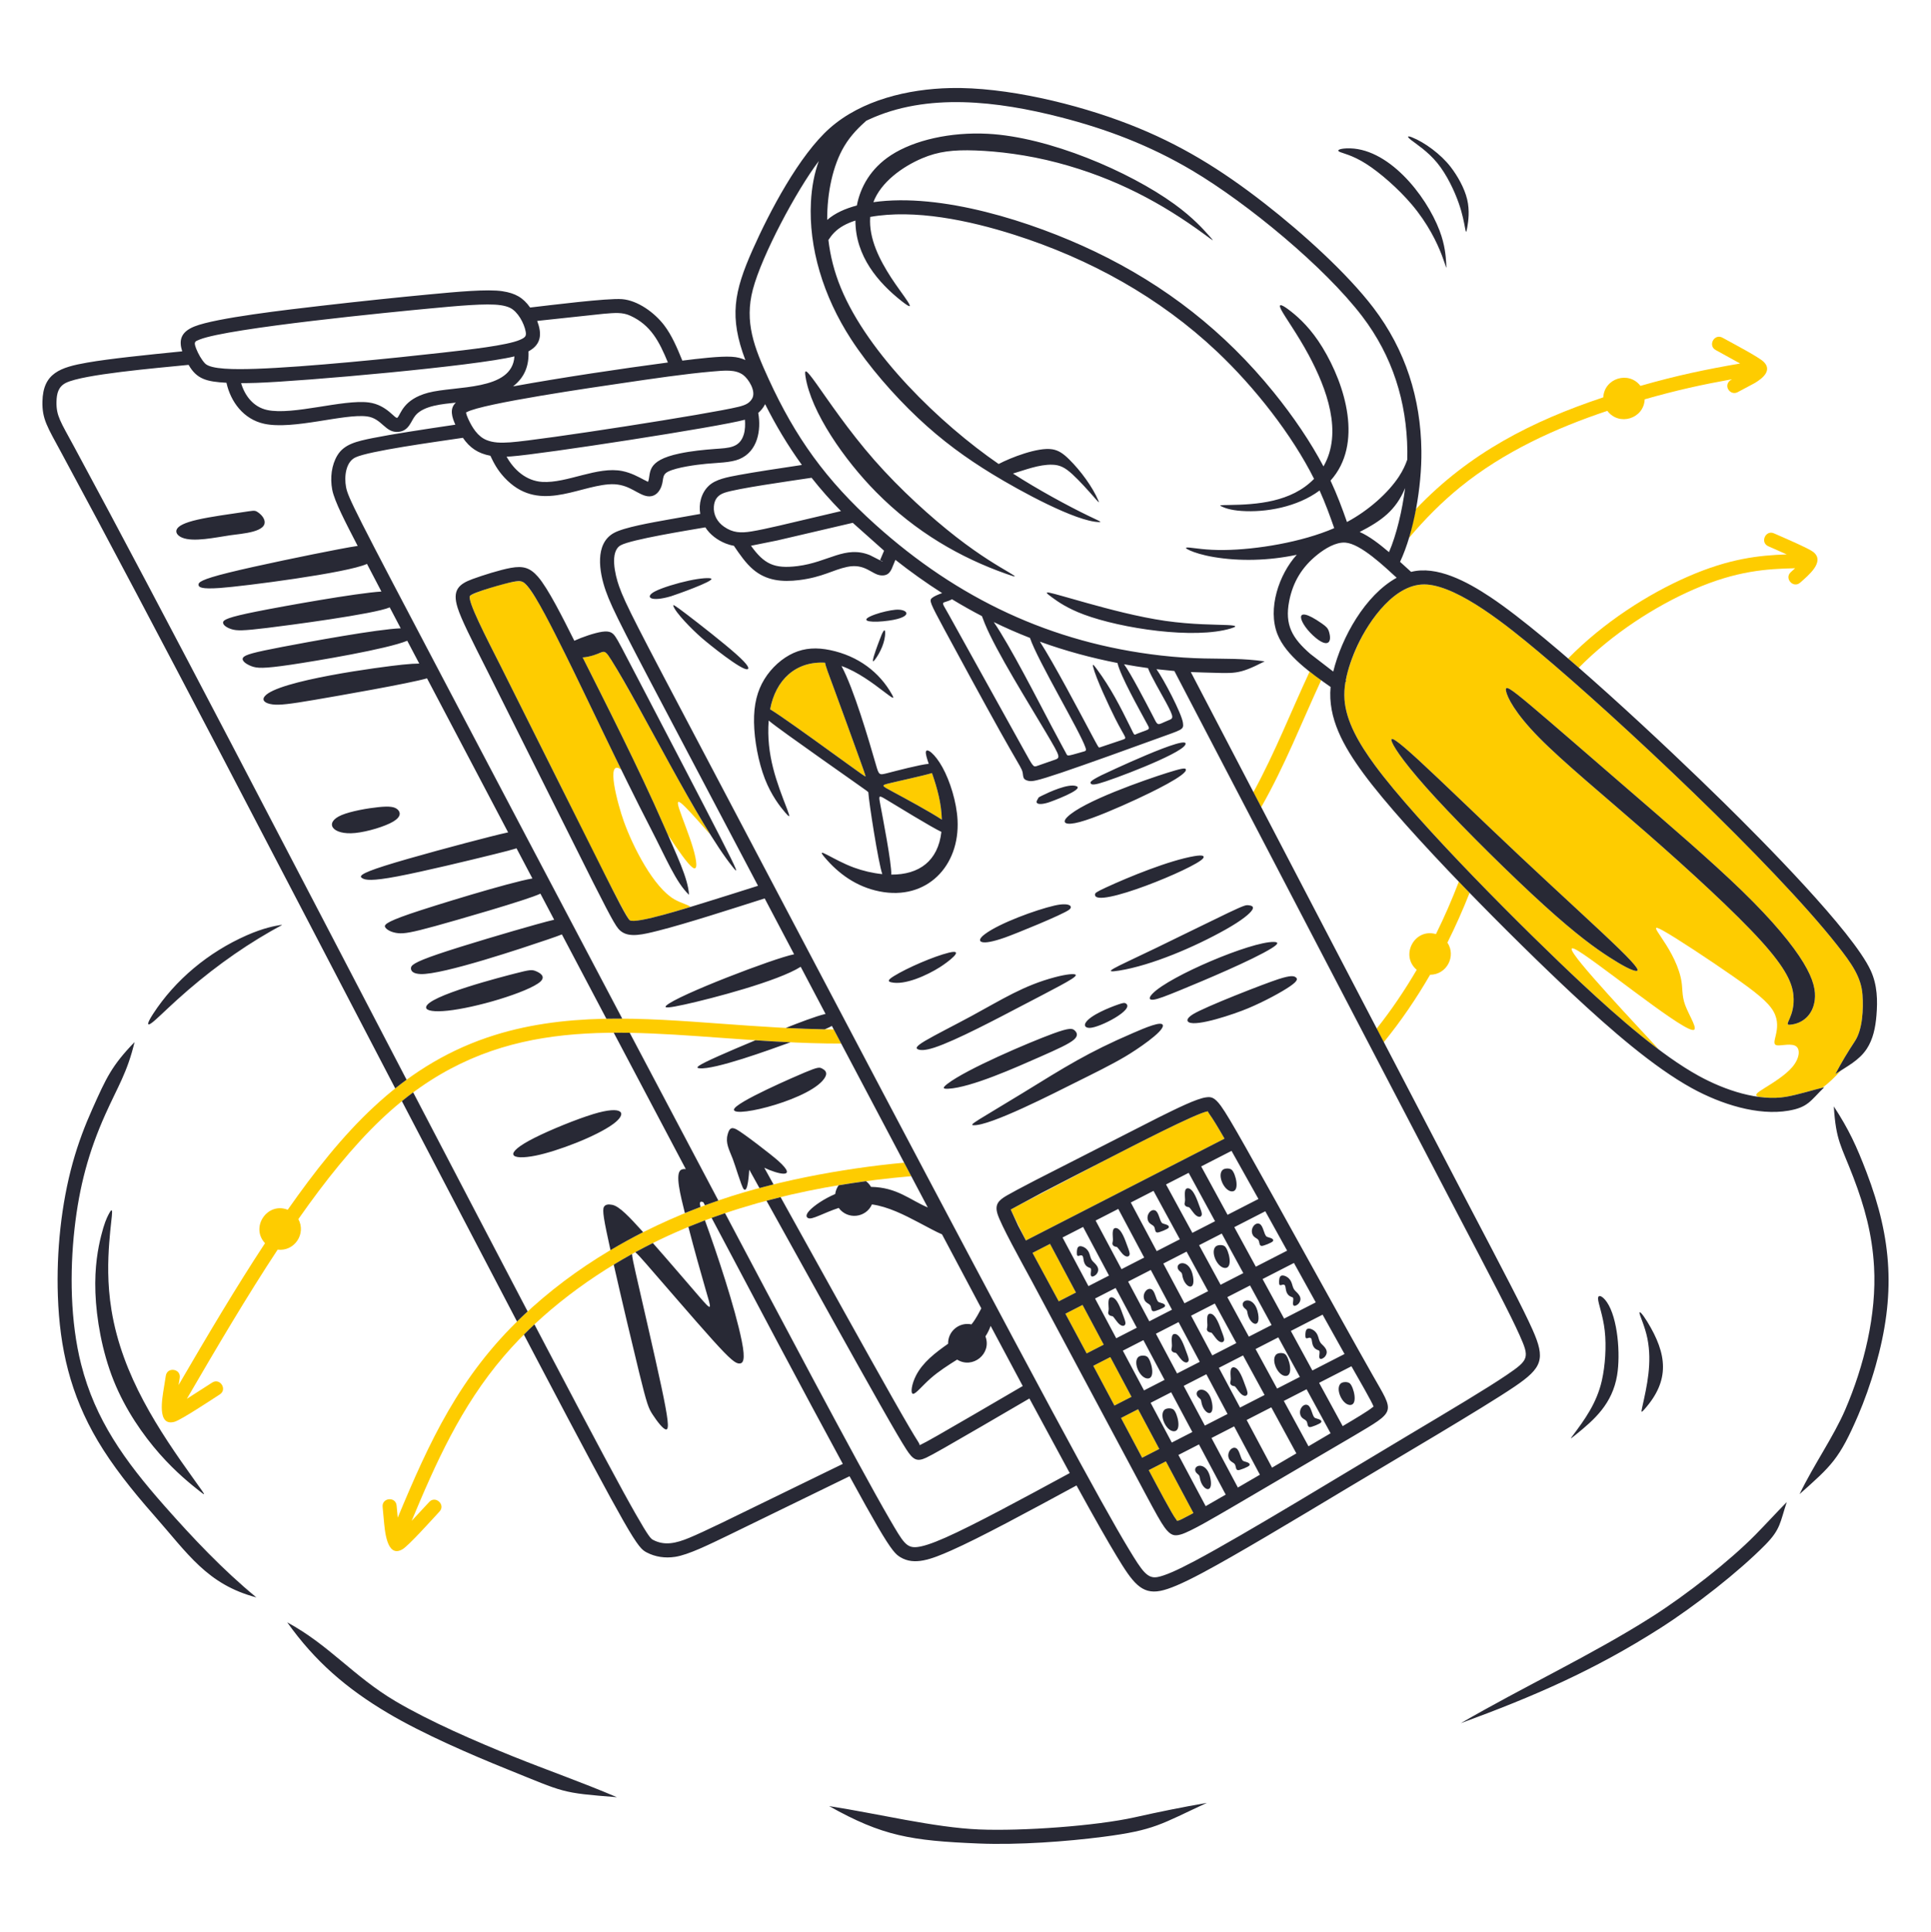
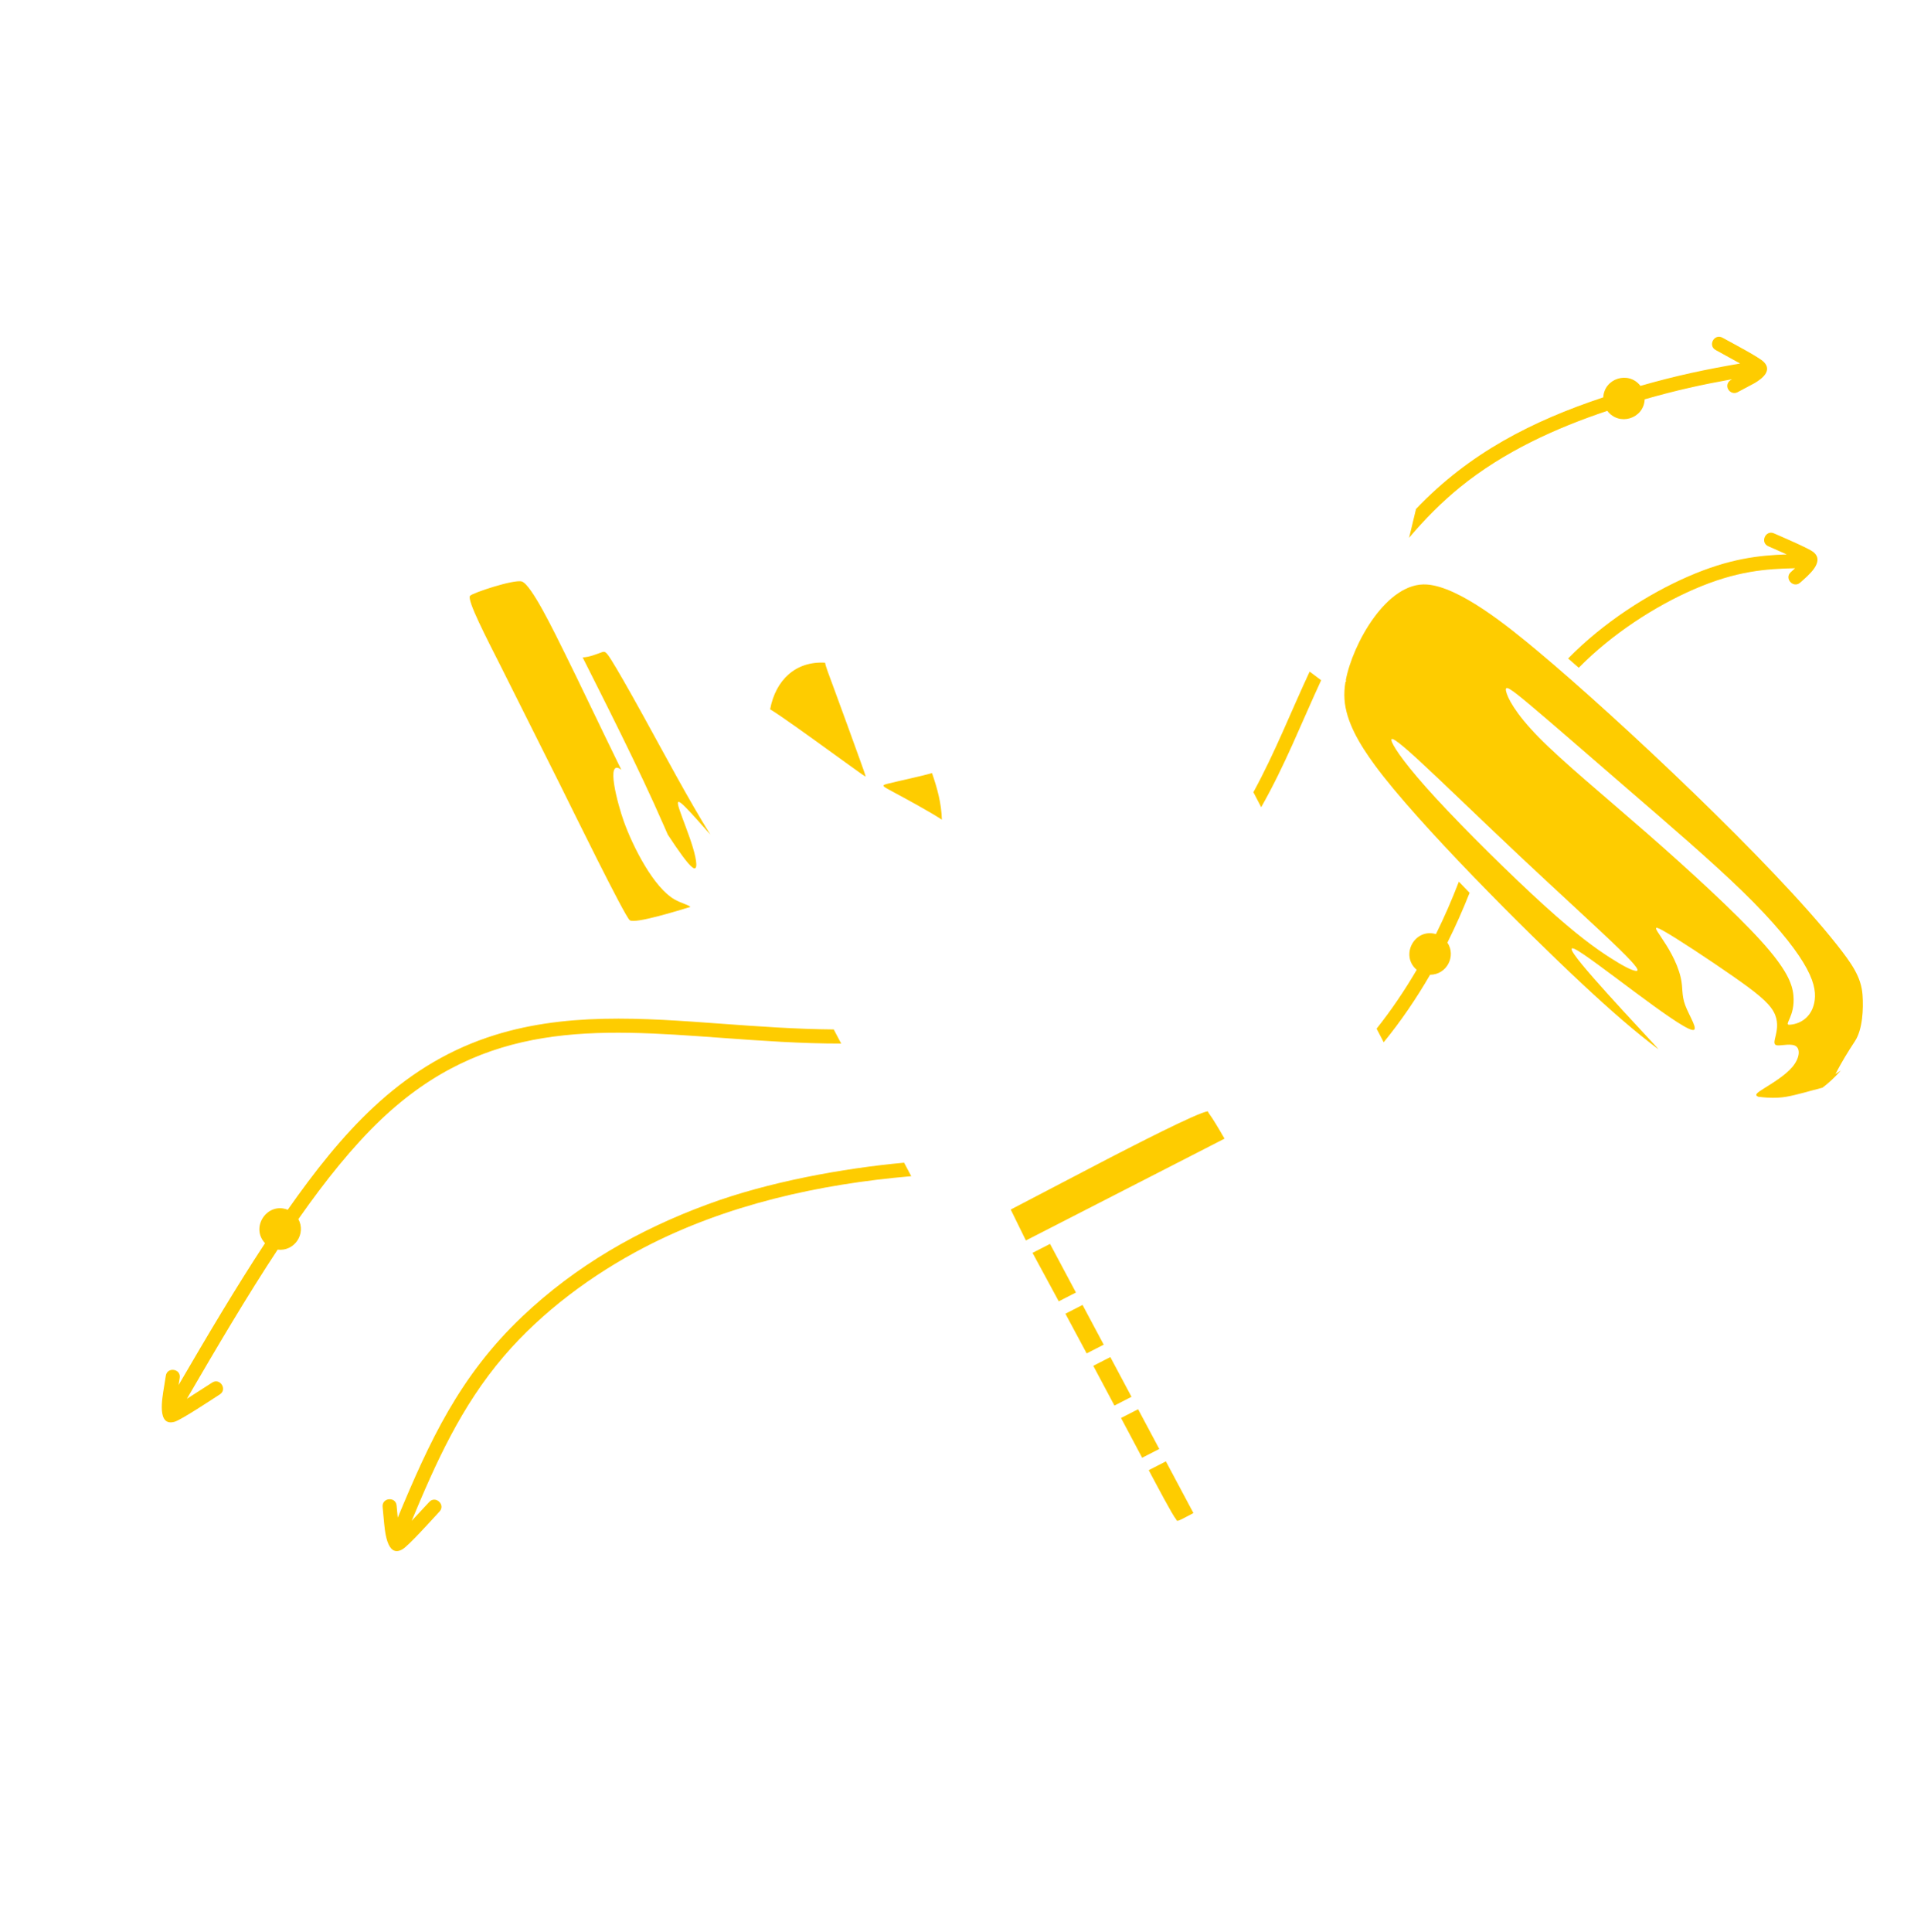
<svg xmlns="http://www.w3.org/2000/svg" xml:space="preserve" width="289.627mm" height="289.727mm" version="1.1" style="shape-rendering:geometricPrecision; text-rendering:geometricPrecision; image-rendering:optimizeQuality; fill-rule:evenodd; clip-rule:evenodd" viewBox="0 0 22514159 22521917">
  <defs>
    <style type="text/css">
   
    .fil0 {fill:none}
    .fil1 {fill:#FECC00;fill-rule:nonzero}
    .fil2 {fill:#282935;fill-rule:nonzero}
   
  </style>
  </defs>
  <g id="Слой_x0020_1">
    <g id="_2235135301968">
      <rect class="fil0" width="22514158" height="22521917" />
      <g>
        <path class="fil1" d="M1933392 16037533c17350,-106652 179366,-80215 161969,26352 -4307,26290 -8636,52697 -13440,83091 333638,-572230 668054,-1137449 1007880,-1653787 -173846,-185996 25847,-483737 264789,-390019 621786,-885261 1293742,-1655498 2324251,-2007077 887508,-302785 1822783,-227608 2739783,-160989 434064,31537 866962,62732 1302146,66020l86877 164697c-467622,645 -934506,-32929 -1400589,-66821 -1460235,-106186 -2750402,-202157 -3965041,952727 -327886,311764 -648045,710085 -963532,1160606 93235,170278 -44573,379751 -241499,355769 -356384,540336 -707738,1136928 -1058579,1739342l295525 -189564c90756,-58402 179723,79601 88696,138182 -79336,51056 -448554,296294 -527362,318845 -209480,59934 -142465,-278672 -125596,-390027 5162,-34095 14428,-90600 23725,-147347zm15912131 -7814755c242525,203953 669306,575884 1134642,977804 465337,401921 969238,833832 1333449,1187766 364219,353927 588741,629878 712145,832984 123404,203098 145691,333358 132833,437049 -22061,177912 -145683,277078 -290511,287946 -80502,6040 66020,-93671 41985,-343643 -12850,-133689 -77984,-303376 -377069,-633306 -299077,-329938 -832121,-820127 -1335167,-1259749 -503038,-439630 -976094,-828701 -1256329,-1114074 -280227,-285373 -367640,-467047 -382207,-539892 -14568,-72845 43703,-36846 286228,167115zm-1302604 641010c266522,245098 720719,687293 1179200,1118357 458481,431056 921252,850972 1155203,1078930 233959,227950 239097,263949 191966,257093 -47131,-6856 -146546,-56568 -305941,-159403 -159395,-102836 -378787,-258803 -758429,-603301 -379634,-344506 -919534,-877550 -1260612,-1247762 -341070,-370213 -483332,-577602 -515041,-657295 -31708,-79702 47138,-31716 313653,213382zm-3428787 7749256l202562 381430 199794 -102408 -246840 -463277 -199149 102074 43633 82181zm279465 526141c91416,171926 276674,523949 318076,572067 16767,19488 -14086,44931 168180,-53233 10930,-5885 22473,-12173 34685,-18882l-320983 -602438 -199958 102486zm883846 -3864787c-84739,-146896 -137902,-233345 -174461,-283686 -23865,-32851 -17731,-35595 -20569,-35237 -125635,15873 -913440,425140 -1128797,534933l-1169273 610484 176987 360628 2316112 -1187121zm-2238649 1331537l305529 565156 200471 -102742 -302070 -566936 -203930 104522zm383233 709456l247904 462733 198760 -101872 -246840 -463277 -199825 102416zm325049 607320c85159,159738 167519,314640 246560,463425l198955 -101973 -246840 -463277 -198675 101825zm-968282 -1817575l0 0zm0 0c-288,544 -117,389 342,-101l-342 101zm-2670226 -5751530c194539,132833 560469,398493 753718,538182 193249,139690 213818,153394 224102,158968 10284,5566 10284,3001 -60851,-194532 -71127,-197540 -213382,-590031 -299085,-821845 -66798,-180687 -99221,-263755 -106629,-308849 -341746,-19682 -576249,199763 -640676,543507 31475,19006 73304,46252 129421,84568zm1757867 658874c-107570,32509 -401812,95148 -507531,121834 -88268,22279 -81412,24844 55705,98545 140156,75333 423158,228098 566936,322631 -5667,-190964 -51997,-361553 -115110,-543010zm8472626 3222136c-14793,-18897 -51126,-57874 -109194,-120264 -149974,-161106 -444768,-478186 -649584,-712145 -204824,-233951 -319654,-384780 -219391,-338505 184045,84949 1198859,916324 1371159,943531 81412,12857 -35136,-160258 -82267,-285380 -47138,-125114 -24852,-202235 -53132,-323929 -90437,-389141 -447194,-682186 -205679,-548467 151684,83985 540755,341078 808987,527898 268232,186820 415633,303376 478194,414778 118110,210327 -62662,389483 48849,395064 51414,2573 164534,-26570 215100,11139 50559,37709 38557,142255 -44565,240807 -83130,98552 -237379,191111 -329075,248526 -85524,53552 -116618,76546 -68966,98164 37157,5014 71967,8287 104305,10253 91307,5558 162007,466 222384,-9958 130820,-22566 288055,-71990 423197,-106046 72014,-53692 144913,-122401 213103,-199211 -21082,13230 -42202,26624 -63144,40523 79328,-149399 138477,-246816 228657,-384430 88898,-135640 99843,-373524 87942,-538602 -14956,-207467 -125192,-364211 -299404,-584885 -740705,-938222 -2543363,-2633162 -3484041,-3419964 -353881,-295991 -915010,-750484 -1294240,-779207 -466876,-35362 -867903,691483 -947775,1117611l6421 4485 -9701 13891c-11629,68477 -16060,135414 -11225,203891 18089,256432 170683,517062 353072,765487 493267,671855 1767179,1943241 2419990,2551968 334105,311538 608299,551226 890026,762976zm-11057219 -2504861c-94362,-106963 -214385,-243683 -286710,-316661 -95979,-96834 -107982,-81404 -74556,21432 33418,102836 112265,293084 158540,448196 46276,155112 59988,275088 -3428,231378 -56280,-38782 -173294,-206472 -289959,-384477 -15096,-34196 -30449,-69083 -45902,-104647 -287192,-660801 -711422,-1492410 -946469,-1960871 84537,-4198 158789,-37927 221506,-59561 37282,-12857 48421,-11995 112265,89131 63844,101118 180392,302505 375778,656440 237706,430582 530354,981357 778935,1379640zm-1037932 -756167c-190995,-142807 -38937,409430 27083,595473 109785,309377 352862,779503 593032,916114 77494,44083 157926,61030 186027,87545 -134668,40632 -643902,199429 -707054,155711 -56327,-38992 -678284,-1309663 -810604,-1575353l-687760 -1373685c-174756,-345850 -400607,-780132 -364919,-832479 22706,-33302 515888,-196195 604482,-167643 113221,36489 383039,599150 507011,848197 155105,311577 400794,831694 652701,1346120zm8943793 -799636c181674,196250 531326,530463 788419,754993 257093,224530 421627,339360 478186,341070 100410,3039 -145473,-337906 798703,407067 296512,233959 615311,504764 739570,575036 124259,70272 53995,-59988 -97689,-259666 -325904,-429011 -955207,-1088818 -1328319,-1455999 -161969,-159395 -211672,-198823 -234806,-173116 -23142,25715 -19714,116556 -145691,54850 -199483,-97705 -820757,-660350 -1102071,-693295 -95124,-11139 -100263,62561 -95979,128550 4283,65989 17996,124259 199678,320509zm-1573954 1061735c254784,-467226 434499,-932252 656044,-1406380l134194 100830c-231510,499797 -419349,987366 -699257,1480213l-90981 -174663zm1896103 -3302063c624056,-655702 1357563,-1026187 2183341,-1301438 11886,-223698 297460,-311212 433318,-133712 429695,-123093 759361,-190863 1161990,-260948l-284580 -156892c-94603,-51911 -16425,-196343 79538,-143716l-70 132c136145,74509 424759,226815 479803,280747 103038,100947 -13642,193327 -102012,246521l86 140 -202694 108090c-91199,46143 -180679,-92287 -63921,-151622 -347568,62359 -643715,127034 -1018701,234316 -9266,226877 -299925,315736 -435269,134310 -595947,198986 -1205459,474517 -1716247,889529 -212761,172859 -411125,372288 -595302,590498l80720 -335955zm-12049023 11632465c-9297,-107406 153814,-121686 163259,-14148 3964,44503 7952,89170 13168,141073 370780,-890360 718932,-1649131 1450340,-2343747 624717,-593289 1358783,-1012964 2160021,-1308155l8 8c706401,-262558 1581789,-421028 2293507,-486465l83262 157429c-1073123,92030 -2155395,331788 -3115569,831857 -605944,315581 -1190526,748502 -1635014,1267997 -501375,585981 -795189,1249480 -1074203,1918490l204715 -220324c73195,-79119 193389,32073 120194,111192 -79546,85983 -359749,397972 -431468,439980 -188437,110376 -207117,-234044 -218490,-346620 -4066,-40236 -8901,-94331 -13728,-148567zm11589594 -5573805c171390,-215225 327552,-446914 467560,-686104 -196848,-167006 -25925,-489505 224211,-416309 100535,-203300 185973,-400817 267152,-611486 41308,42949 83153,86247 125418,129763 -78606,198372 -162707,388527 -258756,580703 104771,158626 -8061,374612 -201769,374636 -159823,275819 -340759,542574 -541097,787330l-82718 -158533zm2232975 -4315641c407424,-416076 927603,-750826 1402268,-957205 478536,-208065 822933,-245433 1146450,-256238l-214968 -94969c-98622,-43415 -32415,-193817 66199,-150402 71182,31335 397397,170667 455379,214836 149500,113882 -60664,279527 -148979,359011 -80386,72348 -190295,-49774 -109902,-122122 18423,-16581 36854,-33154 49906,-45009 -335380,7393 -682116,29469 -1178524,245293 -453016,196957 -952735,517614 -1343780,914847 -42179,-36963 -83565,-73016 -124049,-108044z" />
-         <path class="fil2" d="M16284240 6735320c-146002,-133401 -420095,-395826 -597681,-409500 -111153,-8559 -238024,69464 -329005,142270l124 155c-177920,142473 -283056,317804 -326331,537693 -55075,279846 35051,433318 245409,616702l267867 206534c98840,-399977 371853,-890531 739617,-1093855zm-8060358 -587497c-209224,36131 -863705,140762 -987094,209115 -130105,72076 -66230,342547 -19177,476857 71532,204171 219236,484094 967893,1903083 1284368,2434588 2958926,5626252 4075409,7701161 481778,895351 745874,1366704 899821,1620649 157133,259199 216966,350173 338396,326075 82111,-16301 212667,-70902 440267,-191959 574259,-305428 1742988,-1020621 2473292,-1456014 515600,-307403 923942,-550861 1154613,-707318 259883,-176264 267167,-201800 151039,-461792 -108020,-241841 -316397,-639292 -770120,-1504731l-3255858 -6240374 -208780 -21136c82974,114154 293947,516463 308748,625043 11466,84078 -5869,76343 -310652,187683 -276799,101118 -814126,294794 -1107210,393774 -293084,98980 -341933,103263 -377932,96407 -91657,-17459 -54834,-64722 -82694,-128970 -20996,-48421 -73265,-126405 -254512,-450769 -181247,-324365 -491471,-895118 -653012,-1195058 -161533,-299940 -174383,-329083 -140537,-357791 24914,-21128 75123,-42024 119028,-57221 -186929,-119230 -368829,-248993 -545023,-387726 -6662,15454 -13953,33037 -22341,54484l-109 -39c-26958,69106 -49642,135787 -147930,126335 -106217,-10222 -182452,-142356 -391209,-98988 -166905,34678 -286873,120015 -559622,154055 -199514,24898 -383738,7416 -537957,-124057 -86503,-73747 -155384,-174655 -224195,-275625 -34600,-6195 -66611,-15702 -96042,-27316l47 -109c-94339,-37266 -184201,-103893 -236547,-187730zm5660339 1687151l3209256 6152137c456016,869807 665442,1269264 774629,1513717 153052,342656 114542,444900 -208889,664261 -367197,249047 -1399384,853164 -1951209,1184424 -630034,378196 -1299580,780109 -1691481,988547 -242875,129180 -387851,188569 -485898,208034 -223643,44394 -326673,-100130 -510019,-402566 -101794,-167915 -248674,-425031 -469169,-826245 -567675,307939 -1128540,611230 -1461829,758506 -233251,103077 -427682,177212 -591415,78310 -51577,-31156 -97697,-69612 -268877,-363465 -75869,-130237 -179513,-315464 -324295,-580618l-1417551 690519c-214960,103061 -458846,225004 -615311,249055 -118662,18237 -233166,909 -334120,-52386 -50481,-26648 -92893,-57112 -269188,-365922 -165614,-290099 -462344,-842942 -1026645,-1917153 -42809,-81482 -87568,-166757 -134116,-255515 39995,-40135 80969,-79842 122899,-119082 53730,102439 105945,201916 156473,298106 564301,1074211 860199,1625608 1024080,1912660 153200,268349 177220,288047 202989,301650 135624,71594 270518,38246 419388,-23134 88944,-36675 207840,-92209 382845,-176116l1409840 -686718c-475777,-876189 -983977,-1837436 -1529785,-2868147 51927,-18827 104165,-37064 156675,-54725 549726,1038236 1552841,2938637 1917876,3565251 157740,270766 195946,340689 322110,327046 67971,-7346 168483,-38665 329930,-110018 324971,-143600 883419,-445584 1448964,-752373l-470195 -869621c-388853,227079 -766249,447232 -988882,573832 -115833,65873 -178798,100022 -215209,116976 -108394,50473 -152982,23740 -232124,-98980 -49952,-77455 -138889,-227903 -305522,-521897 -279846,-493718 -784905,-1403318 -1323600,-2375035 54632,-14490 109420,-28435 164316,-41829 528815,953839 1022984,1843678 1301975,2335880 164145,289594 251768,437826 301013,514185 40072,62141 -187,50069 24525,38564 35354,-16464 94961,-48748 203642,-110555 194477,-110593 586619,-339406 992123,-576210 -116462,-217463 -241958,-452581 -374418,-701325 -14093,40329 -34312,82609 -60556,122681 76748,201769 -149344,384220 -330016,270432 -100488,62919 -214160,135593 -307061,217028 -100698,88268 -176964,186820 -207817,182102 -30853,-4711 -16278,-112685 35991,-214237 78512,-152531 220705,-262223 373718,-369738 -3638,-146227 130704,-256074 272414,-225517 56824,-69876 88268,-140630 114791,-186696 -146359,-275166 -299948,-564534 -458092,-862928 -65974,-27573 -160973,-79997 -272842,-138920 -166368,-87623 -356430,-184403 -544316,-210071 -70381,157631 -285458,180532 -387361,40772 -86247,28264 -164891,63447 -220526,86604 -79266,32991 -111837,41565 -134551,32563 -22706,-9002 -35556,-35564 14148,-88703 53365,-57050 168459,-136495 299769,-192410 4944,-37655 19216,-72379 40391,-101786 106474,-17770 212714,-33745 318410,-48009 23694,17965 43726,40523 58760,66339 305623,5721 452293,152081 661913,239874 -365191,-689703 -748618,-1415849 -1118023,-2116209 -19511,11279 -46128,23958 -83277,39645 -151638,-2651 -303306,-8450 -454353,-16161 140926,-55713 351043,-137529 463837,-163383 -97954,-185732 -194710,-369264 -289749,-549547 -263972,167915 -1034761,370104 -1351958,439583 -179964,39419 -250237,46276 -215100,12850 124555,-118476 1261529,-554460 1490256,-598139l-343192 -651217c-384500,122184 -910501,292680 -1240238,376113 -178347,45125 -328586,80666 -425599,13495 -25660,-17778 -46392,-34732 -96407,-121158 -42062,-72674 -111519,-205057 -238778,-456988l-1216521 -2431961c-211400,-418377 -320594,-634480 -362882,-769374 -63836,-203650 12119,-274062 175246,-333794 116680,-42723 320276,-107430 445740,-129833 142340,-25412 222983,-3506 316125,103271 117325,134497 287409,473934 423865,746123 87988,-40780 234697,-91603 324248,-104678 96842,-14140 126832,15858 157685,61706 30853,45848 62561,107546 304223,570745 241670,463191 693302,1327884 913968,1759367 220674,431483 210390,429773 146973,350934 -400141,-497480 -1065116,-1858090 -1416152,-2414097 -100402,-159030 -71283,-78629 -273806,-37282 -20421,4167 -40547,6747 -59965,7711 235047,468462 659278,1300070 946469,1960871 147020,338295 284113,615863 293574,806500 -152081,-143227 -266623,-425482 -443167,-766739 -350686,-677872 -771931,-1581090 -999026,-2037269 -147650,-296590 -335123,-673052 -442304,-795920 -52836,-60571 -75527,-65033 -163795,-49276 -82337,14700 -478186,124733 -505394,164643 -35688,52347 190163,486628 364919,832479l1216521 2431961c106676,211182 247928,493594 281844,517077 69316,47986 694406,-151389 857821,-201707 206270,-63517 421121,-131528 637209,-200175l-797778 -1513180c-753026,-1427268 -901585,-1708824 -977532,-1925580 -79119,-225828 -129056,-550363 94378,-674180 120878,-66984 445001,-121857 633835,-156193 131147,-23849 253447,-45265 373524,-66059 -20514,-117590 11785,-245813 100371,-328858 80238,-75216 212955,-99835 354254,-125861 178060,-32804 448919,-73965 730467,-116097 -167068,-230461 -306742,-467078 -428693,-708927 -19504,39653 -47589,73599 -80246,101934 36046,200136 -5690,448935 -219803,538517 -101289,42373 -258080,42505 -385425,54632 -116478,11093 -343355,40834 -444442,90950 -87156,43205 -40547,106839 -95078,206752 -38222,70024 -101988,98156 -178417,73576 -117061,-37655 -211011,-148746 -423500,-131434 -380093,30962 -828507,335558 -1213644,-80339 -82827,-89442 -124321,-171569 -162777,-253136 -144043,-27122 -240045,-92178 -320602,-209084 -346970,51468 -1092969,153495 -1251983,228051 -116416,54585 -132188,228611 -110337,345889 11342,60905 36186,128504 188212,428817 155804,307768 442918,853934 977804,1870131 524532,996539 1287384,2445160 2054262,3898259l-185048 1104c-174150,-330016 -347887,-659394 -518453,-982896 -36085,14661 -88711,33434 -165148,59389 -267292,90771 -1223773,413029 -1482568,402776 -86550,-3428 -112265,-34273 -112265,-66836 0,-32571 25715,-66852 317944,-166259 292229,-99415 850972,-263949 1139773,-344506 98513,-27479 165599,-45180 212108,-55557l-160282 -304068c-148785,72270 -1015895,320182 -1225033,377629 -277654,76266 -363356,89978 -433629,83122 -70265,-6856 -125114,-34281 -147393,-63416 -22279,-29143 -12002,-59988 284510,-161969 258406,-88874 1162938,-367507 1428216,-412446l-185157 -351385c-51367,16418 -132235,37142 -260101,68827 -290511,71983 -823555,200533 -1126068,257948 -302513,57415 -374496,43703 -411350,22279 -36846,-21424 -38564,-50559 261376,-145683 299948,-95124 901539,-256230 1215191,-335932 100947,-25653 172035,-42855 222959,-53412l-945607 -1795840c-206215,59879 -1055990,207350 -1311785,250983 -291374,49704 -406204,63408 -488479,53124 -82267,-10284 -131971,-44558 -92551,-94261 146468,-184675 1360501,-344031 1606828,-369358 86768,-8924 149391,-12640 195410,-12609l-140063 -266258c-233314,97309 -1063608,236236 -1357952,279729 -324792,47986 -395064,41130 -458481,17133 -63416,-23997 -119976,-65126 -97697,-99407 22287,-34281 123404,-61706 455053,-125122 312704,-59794 1114322,-207708 1382974,-217075 -45343,-86270 -88027,-167542 -128224,-244150 -177671,78442 -1196107,210926 -1426996,239268 -286228,35136 -354790,33426 -413068,16285 -58270,-17141 -106256,-49704 -102836,-80549 3428,-30853 58278,-59996 387353,-125977 306548,-61465 1173036,-216950 1458813,-233516 -63012,-120303 -118857,-227188 -168389,-322375 -227445,105727 -1441447,261516 -1714623,280794 -218528,15423 -247671,-8566 -249389,-36846 -1710,-28280 24005,-60851 348797,-141400 324792,-80557 948677,-209107 1271751,-270805 108417,-20709 182926,-33877 234868,-41339 -135329,-262589 -271380,-519759 -296901,-656775 -25738,-138182 -7315,-286500 59988,-398275 79142,-131426 224607,-164448 413387,-202461 225595,-45428 587699,-100208 962631,-155866 -37663,-81933 -72449,-188126 6102,-257170 -153721,16558 -372552,33162 -470094,147930 -54617,64256 -72573,179148 -196421,192689 -158385,17312 -192534,-157429 -370796,-180050 -267470,-33939 -857735,159085 -1196333,86340 -242385,-52075 -392670,-257007 -441332,-478326 -231502,-12912 -346496,-41961 -441262,-208843 -395702,39303 -1228632,110866 -1428768,209091 -89364,43858 -109583,122860 -111635,221008 -3451,165008 46346,230228 204357,522332 1028441,1901194 2584718,4903317 3877380,7381515 -44247,32392 -88268,66075 -132087,101102 -1267624,-2430258 -2852118,-5486384 -3889910,-7404851 -167309,-309284 -227958,-396674 -223636,-603316 6903,-329985 206200,-398096 523832,-453459 258655,-45086 675936,-88074 1105896,-130867 -39311,-123459 -22232,-224327 143149,-290348 250796,-100123 1083026,-195014 1480602,-241157 442390,-51344 915080,-100301 1251431,-131838 325142,-30488 682979,-64948 861474,-37383l0 319c143677,22201 236983,71516 319732,189588 221537,-25551 903941,-111806 1072936,-97767 181402,15073 375918,155517 489489,303850 88851,116058 151591,263288 212310,412850 187085,-23352 437041,-53248 573412,-45242 68135,4003 114216,17001 161191,38238 -188834,-501196 -134264,-792422 85586,-1287081 195566,-440019 542326,-1101776 901329,-1417978 368464,-324536 907206,-454633 1404359,-465648 641438,-14218 1468996,183322 2086740,423982 588010,229077 1066679,523879 1579854,924004 439614,342772 959342,812182 1265517,1214360 374651,492132 551801,1057319 558961,1666388 4928,419341 -87467,950963 -248620,1294730 43197,38735 86014,77898 128752,117147 298215,-76157 648861,110368 924937,294242 698845,465461 2061927,1748095 2719183,2394391 446548,439101 1502896,1501271 1714063,1957964 78784,170379 81591,351626 67357,524540 -11886,144338 -40313,278206 -112770,388783 -89263,136238 -231432,205026 -366201,294444 79328,-149399 138477,-246816 228657,-384430 88898,-135640 99843,-373524 87942,-538602 -14956,-207467 -125192,-364211 -299404,-584885 -740705,-938222 -2543363,-2633162 -3484041,-3419964 -353881,-295991 -915010,-750484 -1294240,-779207 -367033,-27798 -673760,415820 -812555,713902 -59778,128387 -110640,272570 -135220,403709l6421 4485 -9701 13891c-11629,68477 -16060,135414 -11225,203891 18089,256432 170683,517062 353072,765487 493267,671855 1767179,1943241 2419990,2551968 429618,400607 923133,831787 1354772,1069602 310675,171172 704286,299785 1022378,244888 137342,-23694 303788,-76973 443229,-111013 -161401,158066 -187341,233601 -415586,272982 -354751,61216 -784377,-72962 -1129077,-262876 -446719,-246124 -944853,-680585 -1387545,-1093388 -658018,-613585 -1941321,-1895139 -2440558,-2575102 -236182,-321683 -415944,-645806 -382743,-1008385 -223931,-157343 -521174,-363628 -619998,-615482 -116221,-296201 16666,-694647 225470,-925256 -326650,69402 -667829,77082 -965670,26819 -137117,-23142 -227950,-53987 -280227,-77129 -52277,-23142 -65989,-38564 -5146,-33426 60843,5138 196250,30853 405349,28280 377123,-4641 904112,-91028 1282556,-254986 -49820,-143335 -103753,-290985 -170519,-439070 -261477,194423 -628969,257691 -909056,238561 -137972,-9429 -204816,-38572 -234814,-53140 -29990,-14568 -23134,-14568 90841,-16278 318433,-4788 722717,-31537 988501,-304744 -257116,-513113 -691172,-1067697 -1132054,-1483944 -670409,-632949 -1482188,-1080959 -2363126,-1361628 -533370,-169936 -1164959,-300321 -1679945,-207910 -18501,255732 113291,504694 242914,705926 128791,199934 344280,449121 124252,275943 -272663,-214595 -539729,-523529 -539504,-939644 -108160,35004 -187442,79686 -246972,140187 -26585,27021 -48343,56257 -68034,86441 21097,181332 67031,369334 145854,560041 317889,769086 1155646,1580818 1839139,2051386 138430,-73180 459732,-199266 626240,-171196 73700,12422 127695,50131 196677,118266 134124,132460 272593,321263 339787,479897 15430,36419 2573,20141 -56560,-47131 -59125,-67272 -164534,-185538 -247236,-260948 -82694,-75411 -142682,-107982 -232668,-110547 -156201,-4462 -319358,61978 -459359,102882 292563,188810 643606,378732 876850,491440 127687,61698 167115,75411 126832,74556 -267323,-5675 -915243,-358249 -1246052,-560461 -304223,-185965 -581877,-386498 -866395,-654730 -284518,-268232 -575884,-604164 -779845,-918671 -325119,-501328 -494402,-1067619 -467055,-1595688 9165,-176979 39800,-337129 91898,-479500 -260552,343052 -664058,1099561 -768697,1496848 -100379,381119 14583,675128 184037,1044757 310030,676271 666103,1176689 1243977,1696588 962778,866193 2052933,1379842 3326161,1526061 189059,21711 355047,31257 509475,34709 258274,5776 444247,-2418 703369,33877 -316132,161867 -345547,138088 -706587,130019 -50388,-1127 -101732,-2845 -154343,-5348zm-499820 -46314c-89411,-12274 -182732,-27137 -278975,-44791 75551,100908 262285,460673 322693,576778 82181,157957 51025,135228 193249,77556 58651,-23787 73522,-23453 -27433,-211672 -54951,-102455 -174733,-304542 -209535,-397871zm-355272 -59265c-300306,-58799 -607188,-140778 -904547,-248931 163166,252600 463432,822156 594812,1068568 89558,167962 89558,167962 101125,164961l262666 -88268c67225,-24005 41083,-7035 -80984,-250229 -72465,-144369 -223993,-466759 -257093,-600743 -8994,-36427 -2145,-35564 41985,23997 165334,223123 272640,435945 391644,676582 53769,108728 39738,94269 81839,77556 159326,-63245 155602,-34328 99835,-138827 -79989,-149881 -295463,-529639 -331283,-684666zm-1020271 -292478c-140895,-54834 -281595,-116276 -422140,-184698 192394,280172 512740,909242 670339,1207682 120839,228813 152547,282807 168397,313660 15858,30845 15858,38564 50131,31708 34281,-6856 102843,-28288 142690,-39000 39847,-10712 50994,-10712 38137,-49704 -60944,-184830 -559987,-1018133 -647555,-1279649zm-560344 -254271c-116532,-60618 -232754,-126039 -348703,-196506 -118344,63432 -143157,-6444 -36947,180586l874541 1575982c110555,199670 110555,201388 153830,186820 43283,-14575 129833,-45421 181682,-63416 95956,-33302 105657,-15695 -78839,-328648 -191826,-325383 -582071,-947573 -712145,-1268751 -12717,-31405 -24106,-60493 -33418,-86068zm4746293 -745742c87506,-201769 154187,-486209 187839,-747204 -108316,261360 -276729,381640 -529841,512133 112296,48468 231090,141027 342003,235070zm1650717 1785875c242525,203953 669306,575884 1134642,977804 465337,401921 969238,833832 1333449,1187766 364219,353927 588741,629878 712145,832984 123404,203098 145691,333358 132833,437049 -22061,177912 -145683,277078 -290511,287946 -80502,6040 66020,-93671 41985,-343643 -12850,-133689 -77984,-303376 -377069,-633306 -299077,-329938 -832121,-820127 -1335167,-1259749 -503038,-439630 -976094,-828701 -1256329,-1114074 -280227,-285373 -367640,-467047 -382207,-539892 -14568,-72845 43703,-36846 286228,167115zm-1302604 641010c266522,245098 720719,687293 1179200,1118357 458481,431056 921252,850972 1155203,1078930 233959,227950 239097,263949 191966,257093 -47131,-6856 -146546,-56568 -305941,-159403 -159395,-102836 -378787,-258803 -758429,-603301 -379634,-344506 -919534,-877550 -1260612,-1247762 -341070,-370213 -483332,-577602 -515041,-657295 -31708,-79702 47138,-31716 313653,213382zm2573547 6449605c8574,39427 63416,154257 90841,289656 57508,283911 -5496,555999 -59988,801268 -15423,69417 -10284,65997 28280,22287 295750,-335185 264042,-637792 29998,-1018942 -59988,-97689 -97697,-133689 -89131,-94269zm-484188 -173963c855,55705 57415,192822 77984,374496 20569,181682 5138,407922 -33426,579312 -59996,266677 -204676,461792 -337642,640163 -35136,47138 -35136,47138 30845,-5993 222104,-178845 428941,-362649 484195,-694157 40842,-245028 9002,-667860 -119976,-854400 -47994,-69410 -102836,-95124 -101980,-39419zm3129865 -1474251c301479,787657 339741,1436650 106233,2257811 -60851,213996 -133479,414218 -203075,575993 -220448,512390 -311437,588539 -683360,919666 163204,-338435 398360,-673223 532321,-984591 217572,-505728 367741,-1106961 335924,-1667772 -21237,-374403 -109062,-696147 -241662,-1042620 -141998,-371029 -202212,-420313 -227375,-825172 176575,270914 264252,461629 380994,766684zm-2495952 5179782c395655,-252056 901383,-648457 1199240,-951025 123342,-125301 242999,-256331 366963,-382619 -79484,240559 -71446,316319 -249988,497667 -309160,313995 -818526,713187 -1228158,974159 -772623,492249 -1474305,794925 -2322277,1105904 731680,-425498 1536462,-799543 2234219,-1244085zm-5911664 -1430540l-1325940 -2482131c-131030,-242004 -361374,-656184 -399153,-783257 -31972,-107546 11583,-154871 109373,-211789 56599,-32952 154024,-84848 332939,-177935l1438749 -733351c203059,-100177 440501,-219026 551351,-233088 56832,-7214 96290,-5815 174188,101436 51810,71337 135476,212076 290511,486434 416535,737129 1051155,1898878 1477368,2650202 254605,448810 282520,409430 -224048,710863l-1406069 824200c-198030,114760 -494557,291817 -605462,322538 -71780,19892 -116478,18143 -189059,-80230 -45444,-61807 -108961,-177523 -224747,-393891zm-240395 -801377l202562 381430 199794 -102408 -246840 -463277 -199149 102074 43633 82181zm279465 526141c91416,171926 276674,523949 318076,572067 16767,19488 -14086,44931 168180,-53233 10930,-5885 22473,-12173 34685,-18882l-320983 -602438 -199958 102486zm663856 419621c64862,-37010 141757,-81365 233539,-134551l-311810 -585220 -239758 122891 318029 596880zm375398 -216873c81676,-47465 168382,-97946 256797,-149508l-300298 -563617 -264291 135461 307791 577664zm398454 -232194l283484 -165933 -292229 -537040 -287339 147277 296085 555696zm424954 -248962c92217,-54173 179319,-105447 257489,-151599l-279714 -513315 -265527 136098 287751 528815zm398679 -235140c157172,-93422 294017,-174476 346465,-218163 11349,-9453 14498,-6312 13930,-8139 -16044,-51562 -180516,-333646 -258352,-471501l-376991 193226 274948 504577zm21587 -840696l-255888 -458636 -370298 189798 251216 461030 374970 -192192zm-335450 -601987l-254527 -459336 -365867 187520 251224 461038 369171 -189222zm-333973 -602741c-86410,-155983 -172626,-311554 -254660,-459274l-361413 185242 251224 461038 364849 -187007zm-334299 -602578l-314002 -560811 -353632 181255 307434 564177 360200 -184620zm-395360 -703237c-84739,-146896 -137902,-233345 -174461,-283686 -23865,-32851 -17731,-35595 -20569,-35237 -125635,15873 -913440,425140 -1128797,534933 -297655,151746 -603977,309680 -806034,414809l-363240 195674 86651 188041c24090,47403 54212,104794 90336,172587l2316112 -1187121zm-2238649 1331537l305529 565156 200471 -102742 -302070 -566936 -203930 104522zm383233 709456l247904 462733 198760 -101872 -246840 -463277 -199825 102416zm325049 607320c85159,159738 167519,314640 246560,463425l198955 -101973 -246840 -463277 -198675 101825zm-968282 -1817575l0 0zm0 0c-288,544 -117,389 342,-101l-342 101zm4674816 -12472150c58006,45475 192207,130408 303298,266017 111091,135601 199064,321908 250726,468470 89286,253307 75100,429439 100503,279037 11077,-65593 29656,-188989 -1959,-322071 -31615,-133098 -113431,-275889 -193467,-379634 -114037,-147813 -304558,-286453 -449121,-343619 -49789,-19690 -67987,-13666 -9981,31801zm-836506 136223c36318,18252 148217,37243 311072,140708 162862,103457 376680,291374 529227,470755 388869,457276 417755,896688 404159,683477 -4392,-68873 -12337,-205111 -77129,-375747 -158781,-418167 -608128,-980385 -1086283,-958542 -78108,3568 -117364,21082 -81046,39349zm-205803 5498899c-358692,-250820 -265177,10238 -66409,171398 140296,113757 187209,45615 150394,-74983 -12422,-40710 -31281,-59568 -83985,-96415zm-1101216 18851c-128115,-6001 -409197,-3436 -724140,-48856 -314935,-45421 -663724,-138827 -907104,-206526 -243380,-67707 -381360,-109692 -439638,-121259 -58270,-11575 -36846,7284 29143,55705 65989,48413 176536,126397 368495,197960 439218,163733 1287516,290923 1713954,162396 62561,-18858 87413,-33426 -40710,-39419zm-4788355 -2809169c128550,179964 370213,541610 672726,886116 302513,344498 665877,671863 954678,896393 288801,224530 503038,346216 608447,408777 105409,62561 101980,65989 -26570,20569 -527346,-186331 -1052414,-483434 -1516842,-953815 -367888,-372607 -758810,-931902 -822700,-1347162 -13712,-89123 1718,-90841 130260,89123zm-6698785 1494190c-127687,18851 -367640,51422 -521042,86558 -153394,35136 -220239,72838 -239952,110547 -19706,37709 7711,75411 59125,97697 131473,56980 392266,-1796 562179,-26570 138936,-20258 444652,-36022 397645,-179964 -13712,-41992 -56568,-79694 -85703,-95979 -29135,-16285 -44565,-11139 -172253,7711zm3440261 -2230853c55347,145940 52160,272764 -101289,354806 6615,165000 -42568,301332 -179918,408334 565584,-102548 1252543,-205275 1805285,-278431 -101654,-246894 -200051,-436474 -438425,-545419 -92147,-42117 -179078,-33379 -312697,-22178l-772957 82889zm4016852 3656107c-8,16 -161712,403211 -78411,292656 61582,-81731 121282,-211120 118693,-316226 -855,-34709 -12002,-39847 -40282,23569zm159395 -288801c-65126,5993 -162816,28280 -234806,53987 -196763,70265 -85532,97425 91688,80557 375056,-35704 299847,-148987 143118,-134544zm-1854483 518888c-146538,-130688 -434484,-356073 -582740,-468765 -148256,-112692 -156830,-112692 -151692,-95552 23484,78271 218614,276091 330793,373641 82998,72169 472621,386646 534762,364639 20569,-7284 15423,-43275 -131123,-173963zm-946959 -733577c82275,-42420 256238,-95552 395064,-125114 138835,-29570 242533,-35564 259666,-22706 38347,28762 -431095,193785 -469620,205244 -241142,71718 -312580,8302 -185110,-57423zm7416255 -3261206c98552,77984 233959,203106 365074,418206 268621,440687 476430,1127569 93803,1552071 76328,163391 135298,321209 191663,482819 253354,-135445 480744,-340230 605050,-528737 48017,-72814 77945,-140008 98280,-199211 777,-33263 1003,-66821 606,-100605 -6747,-573365 -172805,-1105375 -525535,-1568691 -435549,-572098 -1336489,-1317094 -1981222,-1699488 -500644,-296940 -1006131,-486387 -1539027,-622921 -727265,-186331 -1554263,-289889 -2240010,30861 -7665,3584 -15267,7214 -22815,10883 -75310,67046 -175766,161782 -255282,294507 -134419,224382 -201823,544409 -200222,861435 92038,-79779 210141,-132103 345781,-168086 40663,-212815 159411,-431009 398563,-586650 269950,-175681 693302,-271660 1126931,-249374 713840,36683 1650282,438884 2175855,819264 220246,159395 343651,299940 406212,370213 62561,70272 64271,70272 -54850,-17141 -491036,-360340 -1030703,-654194 -1708808,-833839 -359073,-95124 -701869,-134544 -960679,-143965 -258803,-9429 -433621,11132 -622159,91261 -229676,97620 -481412,278664 -568320,511651 786234,-112638 1846710,224048 2578157,573482 830442,396728 1518630,937989 2089678,1643076 228883,282605 430947,580773 579980,863822 227382,-394660 38860,-905076 -172743,-1299223 -131116,-244243 -278509,-444776 -321364,-529616 -42847,-84840 18858,-53987 117403,23997zm-12243128 834065c42917,145916 142597,278540 304659,313350 298766,64178 883877,-126226 1182838,-88268 216010,27425 310986,203323 335932,176964 40197,-42474 67155,-212963 357254,-290083 316474,-84133 981085,-16581 1006178,-423896 -451104,112210 -2468107,290970 -3010744,308841 -64940,2138 -123396,3117 -176116,3094zm-523716 -401796c22753,58558 62825,130105 103380,172463 66665,69635 340238,70622 591306,62343 573567,-18905 1624559,-125822 2175435,-188220 305242,-34576 751953,-83962 902930,-148995 66759,-28754 78170,-45436 68337,-97915 -18050,-96345 -90779,-231658 -181775,-275726 -30278,-14661 -66347,-24292 -110827,-31172l-47 311c-160616,-24790 -513416,9134 -821627,38036 -411537,38595 -2347370,226737 -2686403,362066 -56700,22636 -72301,25528 -40710,106808zm6397865 827970c-291133,82228 -2371102,402651 -2725029,427907 -19511,1391 -37359,2425 -53816,3140 83845,151008 226551,282566 415835,294219 288995,17786 643707,-185732 934537,-126506 101809,20732 187155,67769 254038,103380l62 -117c18283,9686 33341,17436 44977,22473 38634,-98615 -37072,-245938 368417,-330770 138780,-29034 282442,-43213 414770,-52891 158867,-11621 284230,-11598 332503,-167464 17172,-55441 18089,-119238 13705,-173372zm-3226575 -9958c46548,100985 110609,205368 213608,247135 77004,31226 160600,35105 276371,26834 357876,-25559 2344105,-334486 2664668,-414895 78644,-19729 124166,-41098 155586,-94355 50497,-85586 -41627,-230321 -104134,-276394 -90266,-66533 -216896,-52424 -360558,-40057 -316265,27238 -691398,82679 -1078938,139900 -265675,39225 -1602887,231697 -1782890,333475 -7315,4135 -8862,1617 -8722,2783 2519,21105 12189,47760 25007,75574zm4848934 1537317l-365012 -325173 -881141 205671 -305700 61644c153169,212776 269639,271217 542854,237123 361087,-45055 555408,-245199 845220,-126840l140965 71773c28016,2697 -25536,-9142 -22846,-16083l45661 -108114zm-502440 -461590c-123459,-126661 -236485,-254022 -342764,-388714 -283173,42288 -866115,124407 -1014215,174359 -79639,26865 -118383,77929 -124904,160196 -7602,95878 39396,181107 118476,235887 102167,70770 192806,75939 321045,54951 170123,-27845 451943,-97985 683865,-152329 113687,-26632 234977,-55207 358498,-84350zm-8626051 8448170c-35136,140545 -77991,359928 -66852,661579 11147,301658 76274,685583 212535,1025798 136262,340222 343643,636742 536464,855271 192822,218528 371068,359065 458481,428483 87413,69417 83985,67699 -54850,-125977 -415276,-579320 -839086,-1211359 -964955,-1977040 -51414,-312790 -41130,-588741 -26562,-784991 14568,-196242 33426,-312790 33426,-357355 0,-44558 -18858,-17141 -42000,27425 -23134,44565 -50551,106264 -85687,246808zm607623 -2589763c256036,-392561 640147,-714944 1090924,-913525 194539,-85703 331648,-109692 384780,-118258 53132,-8574 22287,-1726 -103691,70265 -384430,219671 -754068,492148 -1094360,800406 -145683,131978 -246808,234822 -299085,271668 -52277,36854 -55697,7711 21432,-110555zm9628770 9510667c506451,20934 1365888,-41262 1814123,-141400 287246,-64162 548739,-117489 841263,-168327 -539216,249747 -605998,317796 -1210302,395850 -422614,54585 -987723,96959 -1451506,77774 -787020,-32555 -1119228,-86325 -1741853,-436000 562653,86776 1225701,250485 1748274,272103zm-6805235 -1495317c401478,237605 945249,471960 1363339,640699 409181,165140 811296,304052 1218977,478731 -659589,-52183 -598878,-51507 -1280030,-326401 -422178,-170387 -979398,-411086 -1385835,-651629 -485066,-287075 -854797,-605641 -1177824,-1060507 492832,267517 771395,629124 1261374,919107zm-3382115 -6841242c-193972,432921 -304052,839016 -359423,1334592 -56000,501173 -49315,1081441 77074,1579465l78 -23c163788,645083 505666,1122345 968702,1647102 334470,379059 683896,748883 1074305,1070278 -574896,-151459 -799131,-510680 -1197064,-961651 -255826,-289920 -482695,-578122 -651629,-862873 -321107,-541253 -444434,-1082335 -465446,-1688022 -18050,-520365 38899,-1072493 174289,-1558407 63805,-228992 142791,-434134 229349,-627313 158929,-354728 223465,-500372 490507,-775678 -86636,358894 -193288,513416 -340743,842530zm5688471 -3001c-193677,59133 -493617,180819 -681292,275088 -385278,193529 -282854,267556 9421,209099 250851,-50170 710000,-224670 906677,-370213 168452,-124648 114146,-220518 -234806,-113975zm535625 3013978c-77199,-314585 -207265,-864863 -296567,-1259065 69860,-42435 140965,-83728 213211,-123785 2317,39349 18182,112273 43073,222501 71990,318799 219384,949532 299085,1324028 79702,374496 91696,492762 58278,498755 -33418,6001 -112265,-100263 -160258,-173963 -47986,-73700 -65126,-114830 -156822,-488471zm-334392 -1427765c-77953,-353632 -97954,-466472 -76102,-504717 17141,-29998 53140,-31708 95124,-23997 83806,15392 201302,141136 361895,318993 -130284,66137 -257419,136153 -380917,209721zm493943 -82912c188383,213507 410456,473841 533736,615995 167970,193677 152547,167962 78847,-83993 -51974,-177679 -132927,-467879 -198387,-720618l193008 -76165c137404,376136 350336,1015242 429579,1406956 45421,224530 14575,262231 -28280,262231 -42847,0 -97689,-37701 -311935,-275088 -214245,-237379 -587886,-674436 -776424,-889536 -58130,-66323 -98638,-111503 -124788,-132989 67272,-36683 135508,-72293 204645,-106792zm373485 -349317c-50193,-203564 -117644,-460214 -45421,-503551 14770,-8862 34032,-11816 56148,-8971 -272842,-515810 -556862,-1053464 -840291,-1590472l186175 1042c354386,671389 706704,1338184 1033774,1956091l-128099 44931c-9453,3405 -18890,6833 -28311,10308 -17747,-33519 -14187,-35984 -32586,-40997 -26819,-7307 -31965,11388 -19745,60408l-181643 71213zm-1985599 -2791679c-108666,28210 -1031799,261539 -1031799,394202 0,39419 94269,54850 253665,37709 159403,-17141 383925,-66844 597307,-131978 213390,-65126 415641,-145675 481622,-206518 65989,-60851 -4283,-101980 -51422,-121694 -47131,-19714 -71120,-17996 -249374,28280zm-1857919 -1639391c143973,-14575 347926,-76274 443905,-133689 95987,-57423 83985,-110555 48849,-141400 -35136,-30853 -93406,-39427 -220239,-26570 -126832,12857 -322227,47131 -431064,92551 -209597,87475 -111052,236384 158548,209107zm4341900 3515290c-27052,98669 16371,172455 59988,284945 28638,73864 101584,320944 126397,350071 51383,60315 63167,-200649 65818,-225478l118919 214564c54492,-14746 109140,-28941 163896,-42599l-107748 -194392c147603,71563 409375,140521 161471,-81598 -75302,-67474 -412586,-327676 -487196,-366357 -64986,-33690 -84552,-1135 -101545,60843zm903676 -725391c-81839,34374 -831259,354992 -829976,436194 1609,101724 930612,-129615 1064790,-382635 29998,-56560 -9429,-83130 -38137,-98125 -28708,-14995 -46703,-18423 -196677,44565zm-579421 -373610c-161782,67210 -316241,133277 -426664,182498 -260521,116120 -275943,138407 -227958,143973 175471,20367 817670,-214074 1062924,-302832 -136759,-6491 -273005,-14669 -408303,-23639zm6822671 4002478c-63735,62654 18851,245868 108837,249374 98638,3848 43625,-213165 -1710,-251947 -25730,-22015 -85275,-18897 -107127,2573zm60416 71127c-18928,40819 16962,118608 33426,83122 18361,-39590 -16472,-119673 -33426,-83122zm-2115051 235280c-63735,62654 18851,245868 108837,249374 98638,3848 43625,-213165 -1710,-251947 -25730,-22015 -85275,-18897 -107127,2573zm60416 71127c-18928,40819 16962,118608 33426,83122 18361,-39590 -16472,-119673 -33426,-83122zm1242585 -715954c-63735,62654 18851,245868 108837,249374 98638,3848 43625,-213165 -1710,-251947 -25730,-22015 -85275,-18897 -107127,2573zm60416 71127c-18928,40819 16962,118608 33426,83122 18361,-39590 -16472,-119673 -33426,-83122zm-685607 -2222519c-63735,62654 18851,245868 108837,249374 98638,3848 43625,-213165 -1710,-251947 -25730,-22015 -85275,-18897 -107127,2573zm60416 71127c-18928,40819 16962,118608 33426,83122 18361,-39590 -16472,-119673 -33426,-83122zm-140568 821456c-63735,62654 18851,245868 108837,249374 98638,3848 43625,-213165 -1710,-251947 -25730,-22015 -85275,-18897 -107127,2573zm60416 71127c-18928,40819 16962,118608 33426,83122 18361,-39590 -16472,-119673 -33426,-83122zm-963268 1217376c-63735,62654 18851,245868 108837,249374 98638,3848 43625,-213165 -1710,-251947 -25730,-22015 -85275,-18897 -107127,2573zm60416 71127c-18928,40819 16962,118608 33426,83122 18361,-39590 -16472,-119673 -33426,-83122zm1012715 232295c-1283,-11567 5574,-22714 6001,-49711 614,-38836 -19395,-140794 36846,-134544 63338,7035 107064,145357 129841,206106 17996,47994 31700,82267 27845,102836 -6087,32470 -50170,38518 -98980,-26997 -64994,-87250 -38409,-51064 -80129,-69410 -10712,-4711 -20133,-16713 -21424,-28280zm-532648 -2087121c-1283,-11567 5574,-22714 6001,-49711 614,-38836 -19395,-140794 36846,-134544 63338,7035 107064,145357 129841,206106 17996,47994 31700,82267 27845,102836 -6087,32470 -50170,38518 -98980,-26997 -64994,-87250 -38409,-51064 -80129,-69410 -10712,-4711 -20133,-16713 -21424,-28280zm-841162 463230c-1283,-11567 5574,-22714 6001,-49711 614,-38836 -19395,-140794 36846,-134544 63338,7035 107064,145357 129841,206106 17996,47994 31700,82267 27845,102836 -6087,32470 -50170,38518 -98980,-26997 -64994,-87250 -38409,-51064 -80129,-69410 -10712,-4711 -20133,-16713 -21424,-28280zm-49315 807728c-1283,-11567 5574,-22714 6001,-49711 614,-38836 -19395,-140794 36846,-134544 63338,7035 107064,145357 129841,206106 17996,47994 31700,82267 27845,102836 -6087,32470 -50170,38518 -98980,-26997 -64994,-87250 -38409,-51064 -80129,-69410 -10712,-4711 -20133,-16713 -21424,-28280zm737394 427231c-1283,-11567 5574,-22714 6001,-49711 614,-38836 -19395,-140794 36846,-134544 63338,7035 107064,145357 129841,206106 17996,47994 31700,82267 27845,102836 -6087,32470 -50170,38518 -98980,-26997 -64994,-87250 -38409,-51064 -80129,-69410 -10712,-4711 -20133,-16713 -21424,-28280zm413457 -236065c-1283,-11567 5574,-22714 6001,-49711 614,-38836 -19395,-140794 36846,-134544 63338,7035 107064,145357 129841,206106 17996,47994 31700,82267 27845,102836 -6087,32470 -50170,38518 -98980,-26997 -64994,-87250 -38409,-51064 -80129,-69410 -10712,-4711 -20133,-16713 -21424,-28280zm1148215 67629c218,-24424 1508,-63416 23359,-74773 21851,-11349 64271,4928 90406,30635 46913,46143 33605,101219 72200,142263 24766,26337 98319,80246 42847,149756 -12484,15640 -75473,61006 -65981,-15858 8986,-72744 -2728,-45879 -41783,-72418 -53676,-36473 -37258,-110127 -56132,-125969 -27168,-22800 -65507,35338 -64916,-33636zm-306408 -619128c218,-24424 1508,-63416 23359,-74773 21851,-11349 64271,4928 90406,30635 46913,46143 33605,101219 72200,142263 24766,26337 98319,80246 42847,149756 -12484,15640 -75473,61006 -65981,-15858 8986,-72744 -2728,-45879 -41783,-72418 -53676,-36473 -37258,-110127 -56132,-125969 -27168,-22800 -65507,35338 -64916,-33636zm-2358004 -341466c218,-24424 1508,-63416 23359,-74773 21851,-11349 64271,4928 90406,30635 46913,46143 33605,101219 72200,142263 24766,26337 98319,80246 42847,149756 -12484,15640 -75473,61006 -65981,-15858 8986,-72744 -2728,-45879 -41783,-72418 -53676,-36473 -37258,-110127 -56132,-125969 -27168,-22800 -65507,35338 -64916,-33636zm2671136 1953759c-14568,-13285 -42847,-22706 -57415,-48849 -39077,-70109 25606,-156620 78411,-130688 44402,21805 49222,123700 82267,148256 13611,10113 92225,17708 73700,52277 -9359,17459 -111402,56591 -130688,56132 -36753,-871 -19550,-52751 -46276,-77129zm-836031 501810c-14568,-13285 -42847,-22706 -57415,-48849 -39077,-70109 25606,-156620 78411,-130688 44402,21805 49222,123700 82267,148256 13611,10113 92225,17708 73700,52277 -9359,17459 -111402,56591 -130688,56132 -36753,-871 -19550,-52751 -46276,-77129zm274614 -2614164c-14568,-13285 -42847,-22706 -57415,-48849 -39077,-70109 25606,-156620 78411,-130688 44402,21805 49222,123700 82267,148256 13611,10113 92225,17708 73700,52277 -9359,17459 -111402,56591 -130688,56132 -36753,-871 -19550,-52751 -46276,-77129zm-1216513 -156364c-14568,-13285 -42847,-22706 -57415,-48849 -39077,-70109 25606,-156620 78411,-130688 44402,21805 49222,123700 82267,148256 13611,10113 92225,17708 73700,52277 -9359,17459 -111402,56591 -130688,56132 -36753,-871 -19550,-52751 -46276,-77129zm-44169 918283c-14568,-13285 -42847,-22706 -57415,-48849 -39077,-70109 25606,-156620 78411,-130688 44402,21805 49222,123700 82267,148256 13611,10113 92225,17708 73700,52277 -9359,17459 -111402,56591 -130688,56132 -36753,-871 -19550,-52751 -46276,-77129zm573637 1987402c-10067,-11777 -31063,-23352 -39210,-43065 -33706,-81583 140312,-125262 176116,92349 28871,175494 -93904,126552 -122557,-2363 -5138,-23134 -4275,-35136 -14350,-46921zm17537 -886497c-10067,-11777 -31063,-23352 -39210,-43065 -33706,-81583 140312,-125262 176116,92349 28871,175494 -93904,126552 -122557,-2363 -5138,-23134 -4275,-35136 -14350,-46921zm536861 -1040754c-10067,-11777 -31063,-23352 -39210,-43065 -33706,-81583 140312,-125262 176116,92349 28871,175494 -93904,126552 -122557,-2363 -5138,-23134 -4275,-35136 -14350,-46921zm-758887 -434017c-10067,-11777 -31063,-23352 -39210,-43065 -33706,-81583 140312,-125262 176116,92349 28871,175494 -93904,126552 -122557,-2363 -5138,-23134 -4275,-35136 -14350,-46921zm1381956 1216000l-251224 -461030 -265162 135912 250944 461170 265441 -136052zm-329651 -604957l-251224 -461030 -264796 135717 250944 461178 265076 -135865zm-329651 -604957l-251224 -461038 -264431 135539 250944 461178 264711 -135679zm-329651 -604964l-307434 -564177 -263996 135313 307084 564356 264345 -135492zm577563 2025741l-250944 -461178 -281952 144517 246840 463277 286057 -146616zm-329285 -605151l-250944 -461178 -276565 141757 246840 463277 280670 -143856zm-329285 -605143l-250944 -461178 -271178 138998 246840 463277 275283 -141097zm-329285 -605151l-307084 -564356 -264882 135764 302062 566929 269903 -138337zm555929 2036826l-246840 -463277 -264291 135461 246840 463277 264291 -135461zm-323906 -607910l-246840 -463277 -264283 135461 246840 463277 264283 -135461zm-323898 -607903l-246840 -463277 -264283 135461 246840 463277 264283 -135461zm-323898 -607910l-302070 -566929 -264283 135461 302062 566929 264291 -135461zm561534 2033950l-246840 -463277 -239758 122891 246840 463277 239758 -122891zm-323898 -607903l-246840 -463277 -239758 122883 246840 463277 239758 -122883zm-323898 -607910l-246840 -463277 -239758 122891 246840 463277 239758 -122891zm-323906 -607910l-302062 -566929 -239758 122891 302062 566929 239758 -122891zm-34919 -4524577c265955,-123047 736982,-315697 1030936,-365502 103698,-17568 121694,-428 99407,27425 -90414,113019 -1267297,596320 -1258894,420344 863,-17996 13712,-29135 128550,-82267zm-1411441 543321c172805,-129056 595045,-282287 807270,-331641 174080,-40484 226831,6366 174826,47131 -71501,56055 -628526,282520 -748999,324792 -146538,51414 -227950,63416 -266514,53132 -38564,-10284 -34281,-42855 33418,-93414zm-1060934 489341c153938,-95490 463844,-229326 639735,-272523 202290,-49680 -14295,112187 -104553,169252 -147976,93562 -410767,215124 -570318,175253 -41137,-10284 -32563,-29998 35136,-71983zm2019041 -1851934c182125,-184488 913253,-437034 1165488,-516759 165397,-52277 209107,-58278 217673,-43283 35439,62009 -419069,278703 -571173,349224 -218101,101125 -500046,222812 -665015,266950 -164969,44130 -212955,10712 -146973,-56132zm399348 -488906c2985,-1493 1068000,-507850 976530,-352645 -66168,112273 -859274,410573 -1006527,449059 -75411,19706 -89115,9421 -95116,-3428 -6001,-12857 -4283,-28288 125114,-92987zm-692867 237807c78256,-38766 309999,-146935 402776,-110119 93056,36932 -296403,181107 -335504,192394 -83122,23997 -119113,15423 -127687,-428 -8566,-15858 10292,-38992 15858,-49704 5574,-10720 -2145,-9002 44558,-32143zm-3040081 -922131c194539,132833 560469,398493 753718,538182 193249,139690 213818,153394 224102,158968 10284,5566 10284,3001 -60851,-194532 -71127,-197540 -213382,-590031 -299085,-821845 -66798,-180687 -99221,-263755 -106629,-308849 -341746,-19682 -576249,199763 -640676,543507 31475,19006 73304,46252 129421,84568zm702794 -589293c142605,263459 318130,861404 399713,1144616 37282,129398 37282,129398 137117,103691 97379,-25077 378522,-99299 480511,-107951 -22489,-65538 -37546,-115973 -33589,-139713 8574,-51422 106271,22279 193684,180819 87413,158540 164534,401921 175673,613593 28249,536565 -358560,941627 -908387,832984 -274544,-54251 -483682,-211011 -641881,-398493 -116665,-138259 96990,30736 343651,120831 104406,38137 218381,64862 329301,75869 -46470,-131372 -156846,-841108 -162629,-951266 -428,-8147 -1290,-8147 -180399,-134124 -179109,-125977 -536464,-377924 -747709,-530036 -115817,-83402 -187707,-136782 -234044,-174989 -30122,405139 94938,721761 216492,1036681 37709,97689 29135,97689 -26570,32563 -55697,-65134 -158540,-195395 -233959,-389071 -75411,-193677 -123396,-450762 -126825,-659006 -3428,-208244 37701,-367647 120831,-503046 83130,-135406 208244,-246808 340215,-305941 131978,-59133 270813,-65989 426780,-33418 326199,68111 576008,257303 721567,519324 34281,61698 10292,44565 -103691,-41985 -107795,-81870 -296092,-225820 -485851,-291934zm1055073 1248166c-107570,32509 -401812,95148 -507531,121834 -88268,22279 -81412,24844 55705,98545 140156,75333 423158,228098 566936,322631 -5667,-190964 -51997,-361553 -115110,-543010zm109637 685529c-107095,-49051 -533028,-310458 -632599,-370454 -100263,-60416 -100263,-60416 -80557,45856 24230,130618 135189,698713 128846,822739 325601,1796 545450,-159015 584310,-498141zm3931234 1716278c-164425,52836 -863099,325212 -998373,410060 -72410,45421 -75838,77129 -47986,92979 92520,52665 527750,-94106 692432,-163251 189821,-79694 391217,-189393 487623,-255810 96407,-66417 87840,-89551 65981,-105401 -21851,-15858 -56987,-24432 -199678,21424zm-3487889 1633817c95552,-59988 287518,-172245 498763,-302078 502160,-308631 761662,-475217 1294030,-704006 128706,-55308 343728,-149717 346643,-85703 3397,74493 -304200,281144 -440477,361646 -165397,97697 -373649,199678 -583183,303796 -227973,113291 -997160,509560 -1186904,495762 -23561,-1710 -24424,-9429 71127,-69417zm2021178 -1467115c199546,-202865 1144219,-603775 1410158,-599880 58705,855 58705,21416 -25279,73693 -220868,137482 -800444,380404 -1061797,487623 -167107,68554 -263949,106264 -315798,111829 -51841,5574 -58698,-20988 -7284,-73265zm-407067 130680c-93616,32478 -321364,122580 -375359,210825 -22279,36419 8,62134 49711,60416 120318,-4151 524594,-215932 419061,-284518 -17141,-11139 -40274,-5146 -93414,13277zm-756711 338505c-280833,103178 -1008378,413192 -1231477,586184 -59125,45848 -53987,59553 11139,56125 266677,-14039 786763,-247360 1071654,-372786 204396,-89978 337222,-150829 392927,-199250 55705,-48413 34281,-84405 8566,-107974 -25707,-23561 -55697,-34709 -252810,37701zm2040456 -1406715c-196242,93406 -573311,280227 -839833,408777 -266514,128542 -422489,198807 -488479,236516 -65981,37709 -41992,42847 59133,26570 379650,-61123 879314,-275003 1240898,-478194 193677,-108837 286236,-187683 311943,-230531 25707,-42847 -15423,-49696 -43703,-53124 -28280,-3428 -43710,-3428 -239960,89986zm-3529026 1489409c113975,-67699 343651,-182529 539892,-288801 358762,-194275 605897,-355505 974384,-452479 130260,-34281 229676,-44558 239960,-26562 10284,17996 -68562,64271 -185965,127687 -117403,63416 -273378,143973 -449059,235669 -264392,137995 -761196,402224 -1012948,484188 -110547,35991 -163679,32563 -191104,20561 -27425,-11995 -29135,-32555 84840,-100263zm-5970929 601863c484568,928800 945902,1812374 1334740,2554246 -42140,38743 -83378,77945 -123692,117566 -370928,-707800 -841636,-1609432 -1342544,-2569598 43625,-35455 87452,-69518 131496,-102214z" />
      </g>
    </g>
  </g>
</svg>